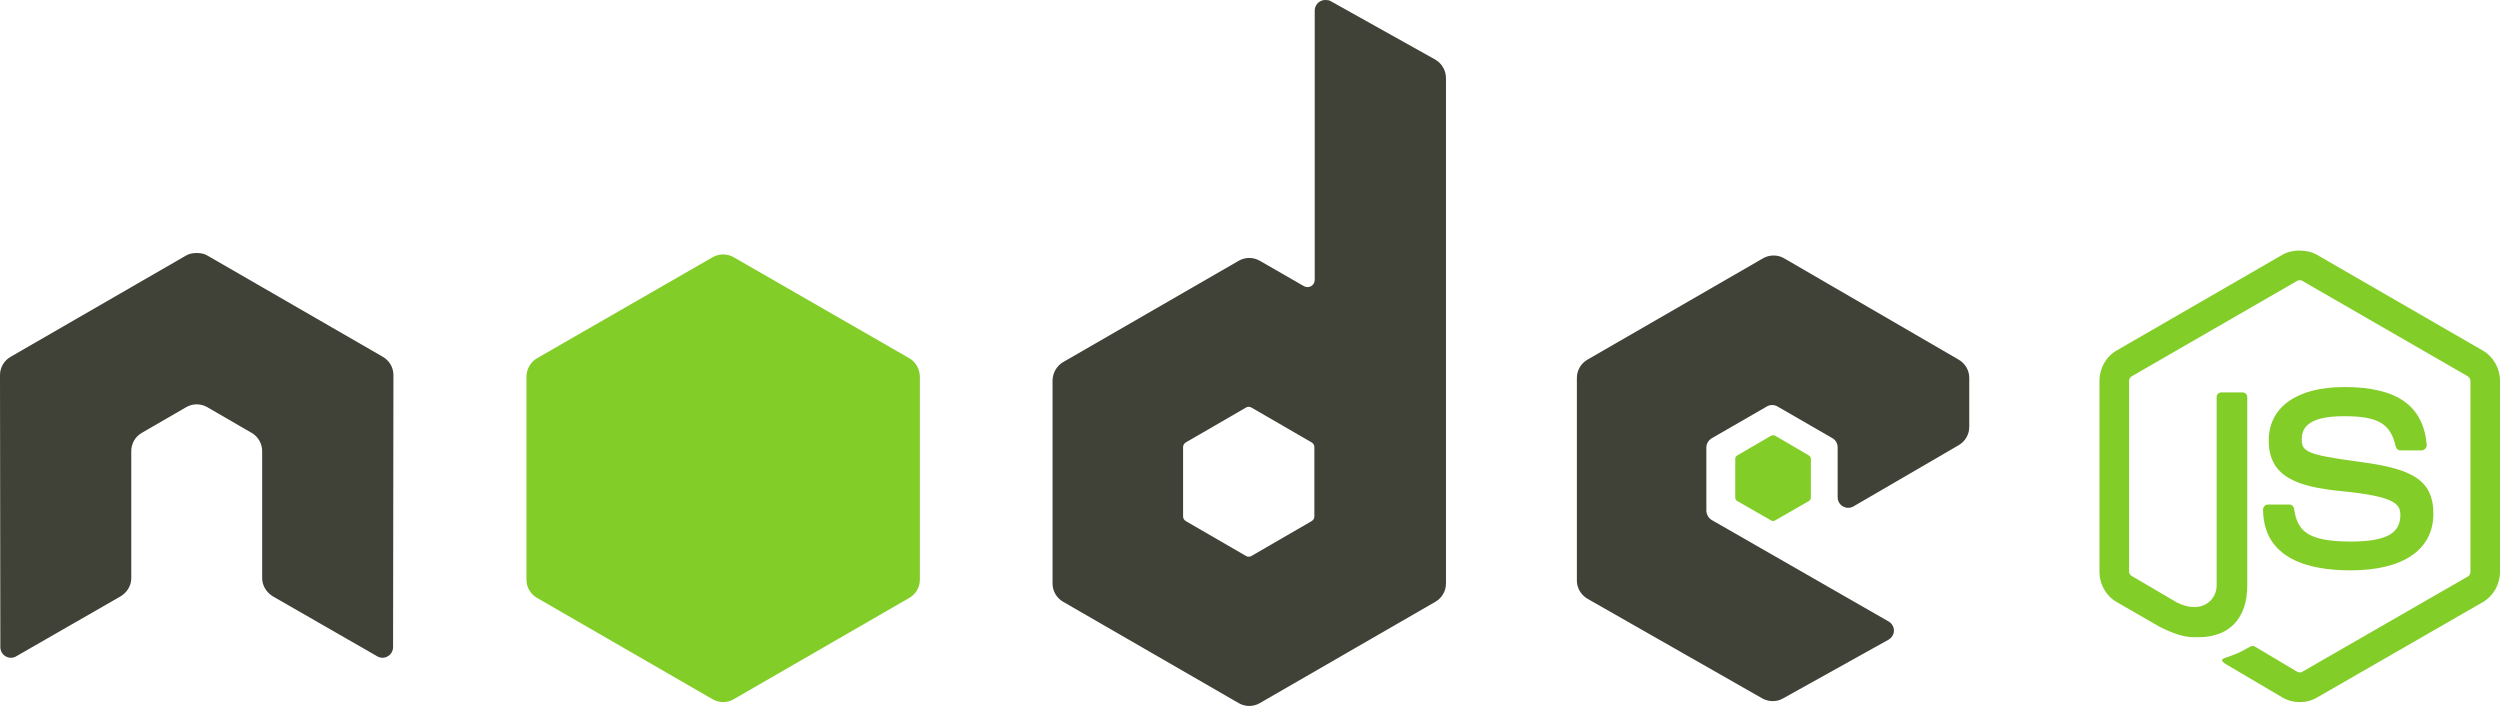
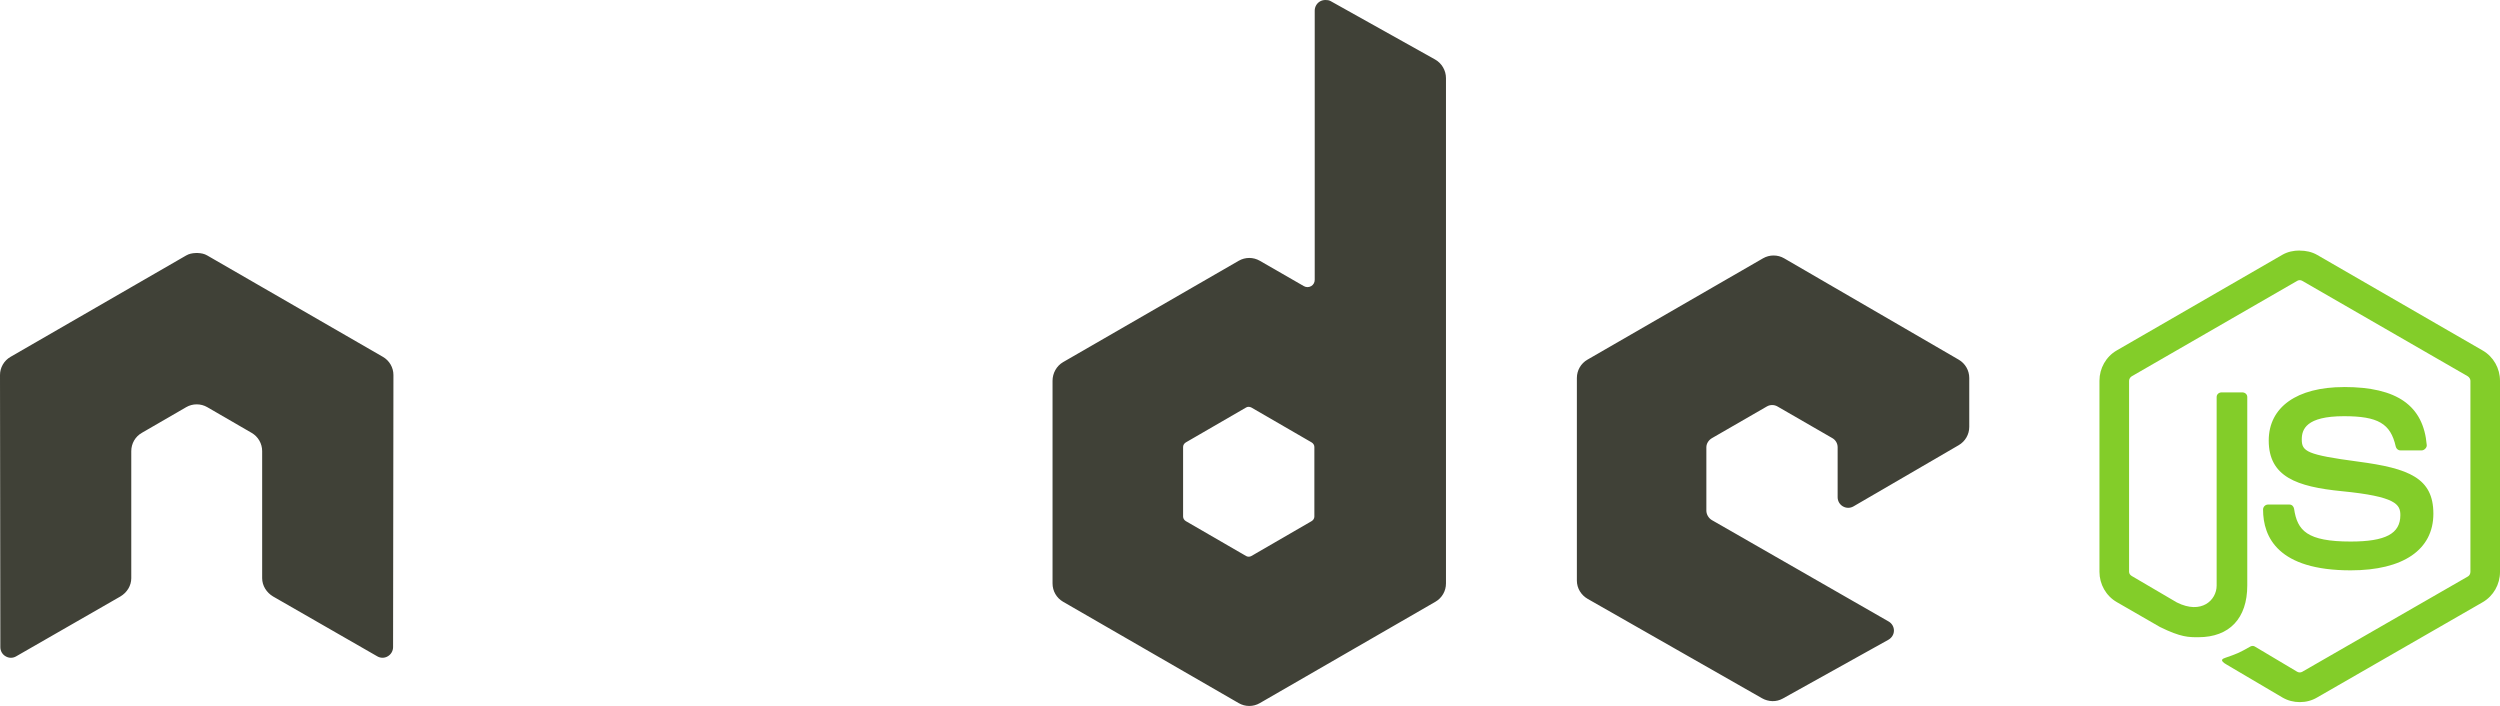
<svg xmlns="http://www.w3.org/2000/svg" width="141.652px" height="40px" viewBox="0 0 141.652 40" version="1.1">
  <title>node-js</title>
  <g id="Page-1" stroke="none" stroke-width="1" fill="none" fill-rule="evenodd">
    <g id="node-js" fill-rule="nonzero">
      <path d="M130.303,14.194 C129.958,14.194 129.622,14.265 129.326,14.433 L119.934,19.857 C119.327,20.207 118.957,20.868 118.957,21.571 L118.957,32.399 C118.957,33.102 119.327,33.762 119.934,34.113 L122.387,35.527 C123.579,36.114 124.018,36.105 124.56,36.105 C126.325,36.105 127.332,35.034 127.332,33.174 L127.332,22.492 C127.332,22.341 127.201,22.233 127.053,22.233 L125.876,22.233 C125.726,22.233 125.597,22.343 125.597,22.492 L125.597,33.179 C125.597,34.004 124.738,34.834 123.344,34.136 L120.795,32.641 C120.705,32.592 120.635,32.502 120.635,32.402 L120.635,21.574 C120.635,21.472 120.704,21.367 120.795,21.315 L130.166,15.911 C130.254,15.861 130.359,15.861 130.445,15.911 L139.817,21.315 C139.906,21.369 139.976,21.469 139.976,21.574 L139.976,32.402 C139.976,32.505 139.925,32.611 139.837,32.661 L130.446,38.065 C130.362,38.113 130.252,38.113 130.166,38.065 L127.754,36.629 C127.682,36.587 127.584,36.591 127.515,36.629 C126.849,37.007 126.723,37.051 126.099,37.267 C125.945,37.321 125.711,37.404 126.179,37.666 L129.329,39.523 C129.629,39.697 129.963,39.782 130.306,39.782 C130.654,39.782 130.983,39.699 131.284,39.523 L140.675,34.119 C141.283,33.765 141.652,33.108 141.652,32.405 L141.652,21.577 C141.652,20.874 141.283,20.214 140.675,19.862 L131.284,14.439 C130.989,14.271 130.652,14.2 130.306,14.2 L130.303,14.194 Z M132.815,21.931 C130.141,21.931 128.548,23.069 128.548,24.961 C128.548,27.012 130.129,27.579 132.696,27.832 C135.766,28.133 136.006,28.584 136.006,29.188 C136.006,30.237 135.17,30.684 133.194,30.684 C130.712,30.684 130.167,30.064 129.984,28.827 C129.962,28.695 129.861,28.588 129.725,28.588 L128.506,28.588 C128.353,28.591 128.23,28.714 128.227,28.867 C128.227,30.447 129.086,32.316 133.192,32.316 C136.163,32.316 137.877,31.152 137.877,29.106 C137.877,27.083 136.493,26.536 133.61,26.155 C130.7,25.767 130.42,25.581 130.42,24.899 C130.42,24.335 130.656,23.582 132.813,23.582 C134.74,23.582 135.452,23.998 135.744,25.297 C135.769,25.419 135.877,25.519 136.003,25.519 L137.222,25.519 C137.297,25.519 137.37,25.473 137.422,25.419 C137.473,25.362 137.509,25.297 137.502,25.219 C137.313,22.982 135.821,21.929 132.816,21.929 L132.815,21.931 Z" id="Shape" fill="#83CD29" />
      <path d="M75.091,7.35094126e-05 C74.986,0.001 74.883,0.028 74.792,0.08 C74.608,0.188 74.494,0.385 74.493,0.599 L74.493,15.852 C74.493,16.002 74.423,16.136 74.293,16.211 C74.164,16.287 74.004,16.287 73.875,16.211 L71.382,14.776 C71.012,14.562 70.556,14.562 70.186,14.776 L60.236,20.518 C59.865,20.733 59.638,21.145 59.638,21.575 L59.638,33.06 C59.637,33.487 59.865,33.883 60.236,34.096 L70.186,39.839 C70.556,40.054 71.012,40.054 71.382,39.839 L81.332,34.096 C81.703,33.883 81.931,33.487 81.93,33.06 L81.93,4.427 C81.93,3.991 81.692,3.583 81.312,3.37 L75.39,0.06 C75.297,0.008 75.194,-0.001 75.091,7.35094126e-05 L75.091,7.35094126e-05 Z M11.086,14.337 C10.896,14.344 10.718,14.377 10.547,14.476 L0.598,20.219 C0.227,20.432 -0.001,20.828 4.99527274e-06,21.255 L0.02,36.669 C0.02,36.883 0.131,37.082 0.32,37.187 C0.504,37.298 0.734,37.298 0.918,37.187 L6.82,33.797 C7.194,33.576 7.438,33.189 7.438,32.761 L7.438,25.563 C7.438,25.133 7.663,24.739 8.036,24.526 L10.549,23.071 C10.73,22.965 10.937,22.91 11.147,22.911 C11.357,22.91 11.563,22.965 11.745,23.071 L14.256,24.525 C14.628,24.739 14.854,25.133 14.854,25.562 L14.854,32.76 C14.854,33.188 15.104,33.577 15.472,33.796 L21.374,37.186 C21.56,37.297 21.789,37.297 21.972,37.186 C22.155,37.081 22.272,36.882 22.272,36.668 L22.292,21.255 C22.294,20.827 22.065,20.43 21.693,20.218 L11.744,14.476 C11.576,14.377 11.397,14.344 11.206,14.336 L11.086,14.336 L11.086,14.337 Z M100.493,14.476 C100.283,14.476 100.077,14.531 99.895,14.636 L89.945,20.379 C89.574,20.593 89.347,20.986 89.347,21.415 L89.347,32.9 C89.347,33.332 89.59,33.723 89.965,33.936 L99.835,39.562 C100.199,39.77 100.644,39.786 101.011,39.582 L106.993,36.252 C107.183,36.146 107.311,35.95 107.312,35.733 C107.312,35.517 107.2,35.323 107.012,35.215 L97.002,29.473 C96.815,29.366 96.684,29.149 96.684,28.934 L96.684,25.343 C96.684,25.128 96.817,24.932 97.002,24.825 L100.113,23.03 C100.298,22.923 100.525,22.923 100.712,23.03 L103.823,24.825 C104.009,24.931 104.123,25.129 104.122,25.343 L104.122,28.174 C104.122,28.388 104.236,28.586 104.421,28.692 C104.608,28.8 104.834,28.8 105.02,28.692 L110.982,25.224 C111.352,25.009 111.58,24.615 111.58,24.187 L111.58,21.416 C111.58,20.988 111.352,20.593 110.982,20.379 L101.092,14.637 C100.91,14.531 100.704,14.476 100.494,14.477 L100.493,14.476 Z M70.744,23.051 C70.8,23.05 70.854,23.064 70.904,23.09 L74.313,25.064 C74.406,25.118 74.473,25.217 74.473,25.323 L74.473,29.271 C74.473,29.379 74.406,29.477 74.313,29.53 L70.904,31.504 C70.811,31.557 70.697,31.557 70.604,31.504 L67.195,29.53 C67.102,29.477 67.035,29.378 67.035,29.271 L67.035,25.323 C67.035,25.216 67.102,25.118 67.195,25.064 L70.604,23.09 C70.651,23.063 70.692,23.05 70.744,23.05 L70.744,23.05 L70.744,23.051 Z" id="Shape" fill="#404137" />
-       <path d="M40.975,14.416 C40.765,14.416 40.558,14.471 40.376,14.576 L30.427,20.299 C30.055,20.513 29.829,20.926 29.829,21.355 L29.829,32.84 C29.828,33.268 30.056,33.664 30.427,33.877 L40.376,39.619 C40.746,39.834 41.203,39.834 41.573,39.619 L51.522,33.877 C51.893,33.663 52.121,33.268 52.121,32.84 L52.121,21.355 C52.121,20.925 51.895,20.512 51.522,20.298 L41.573,14.576 C41.391,14.47 41.184,14.415 40.974,14.416 L40.975,14.416 Z M100.474,24.665 C100.434,24.665 100.39,24.665 100.354,24.685 L98.44,25.801 C98.368,25.842 98.322,25.918 98.32,26.001 L98.32,28.194 C98.32,28.277 98.368,28.352 98.44,28.394 L100.354,29.49 C100.421,29.532 100.506,29.532 100.573,29.49 L102.487,28.394 C102.558,28.353 102.607,28.277 102.607,28.194 L102.607,26.001 C102.607,25.918 102.559,25.843 102.487,25.801 L100.573,24.684 C100.538,24.663 100.513,24.665 100.473,24.665 L100.474,24.665 Z" id="Shape" fill="#83CD29" />
    </g>
  </g>
</svg>